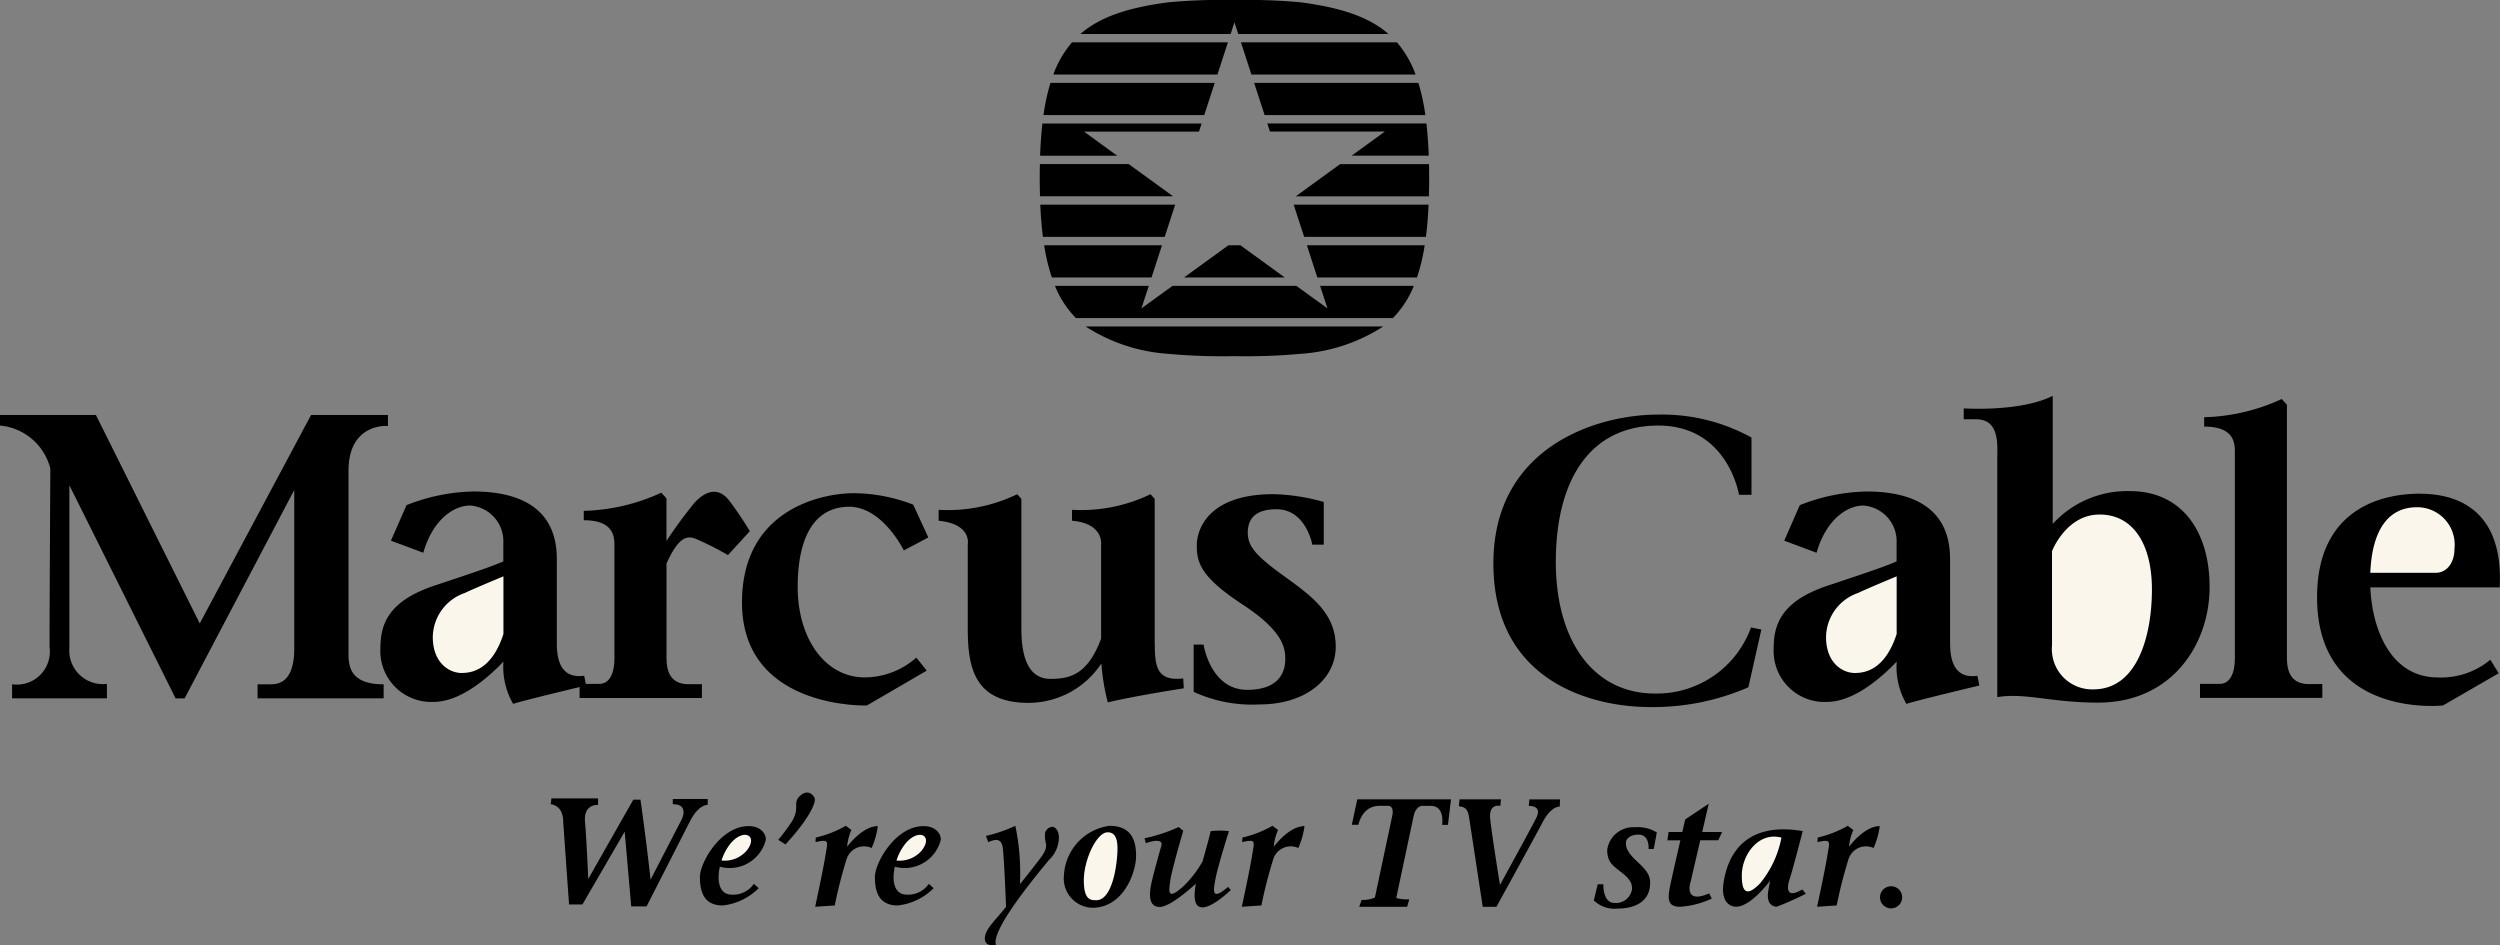
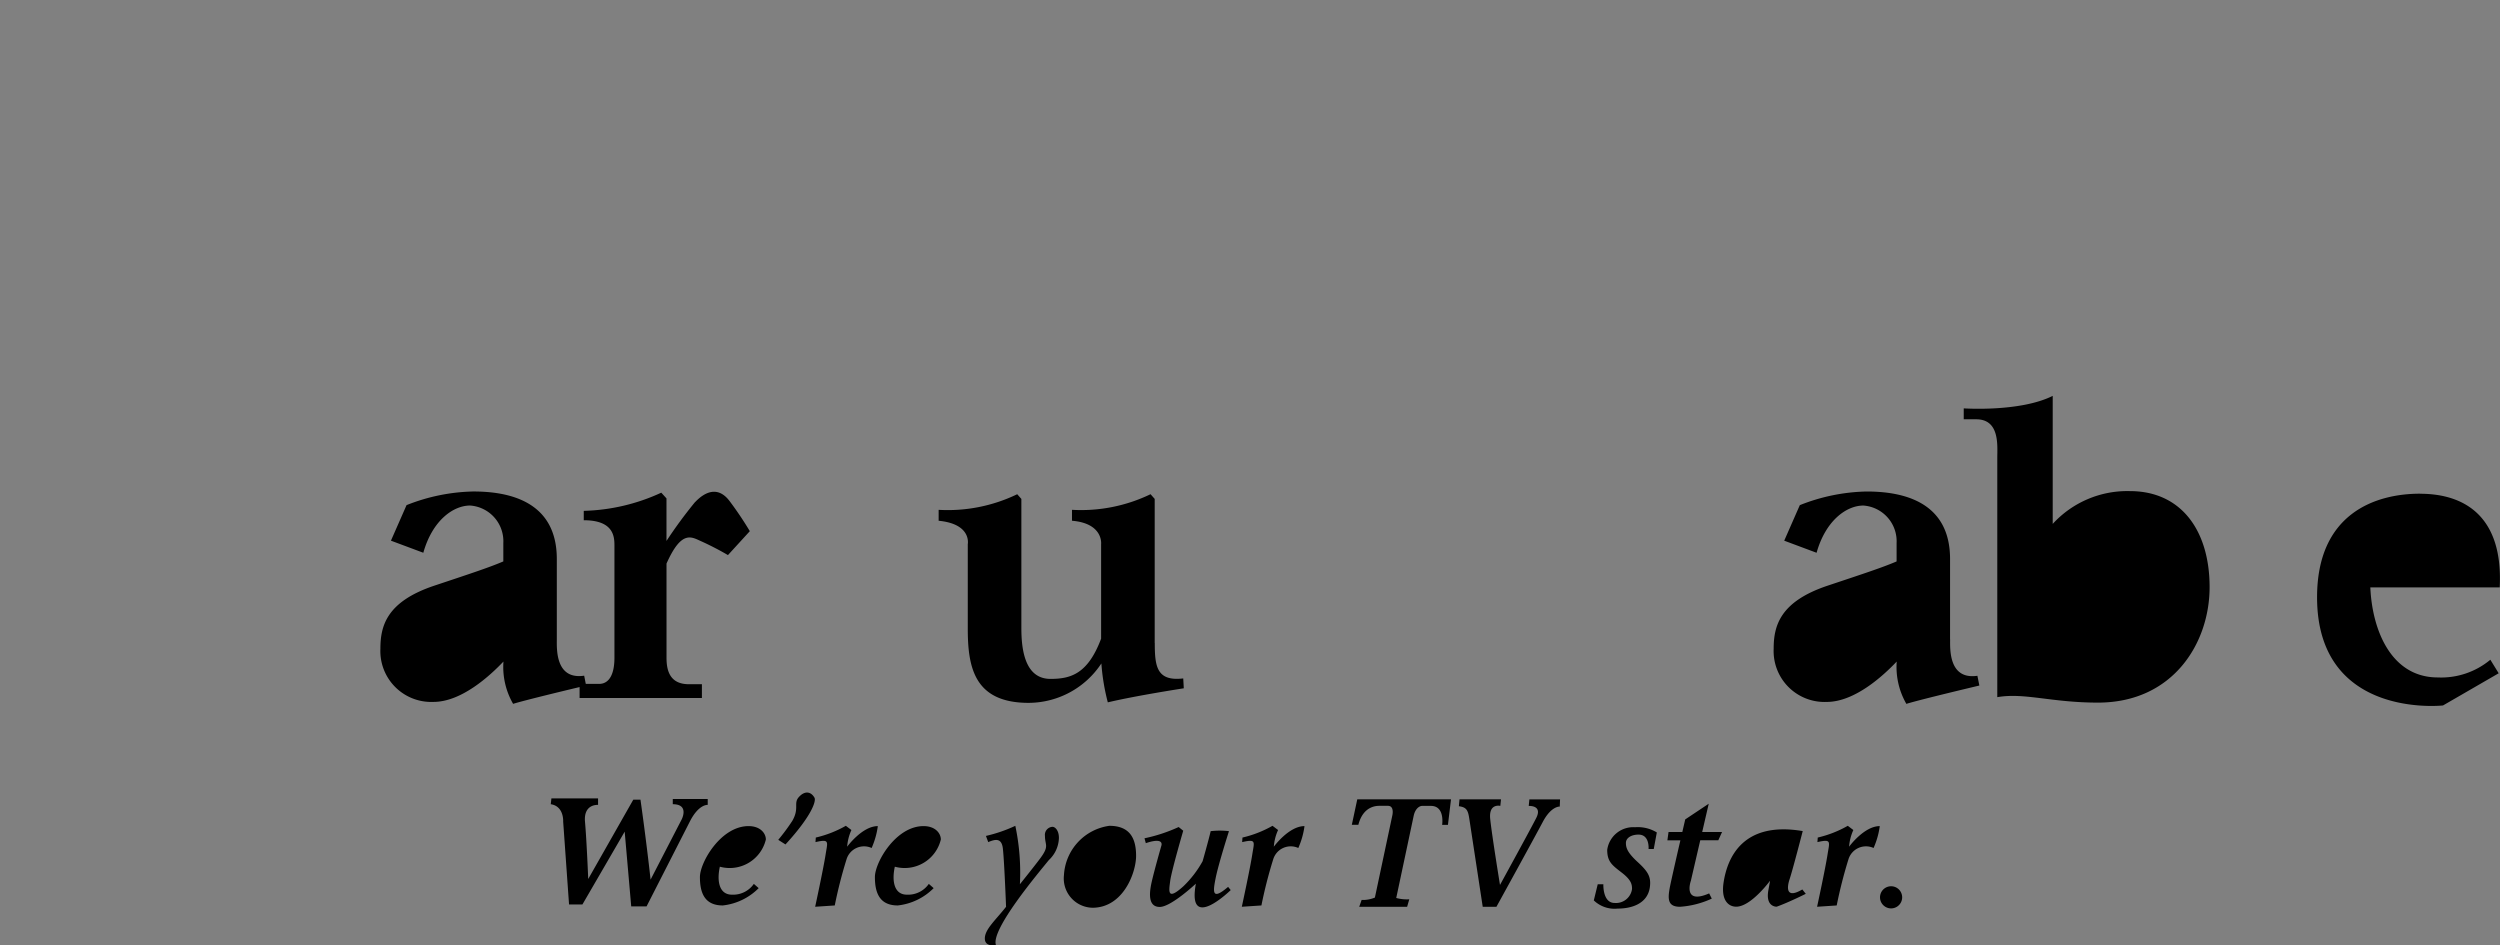
<svg xmlns="http://www.w3.org/2000/svg" width="155.331" height="58.732" viewBox="0 0 155.331 58.732">
  <rect x="0" y="0" width="155.331" height="58.732" fill="#808080" stroke="none" />
  <g id="Group_54" data-name="Group 54" transform="translate(6095.496 -5328.151)">
-     <path id="Path_64" data-name="Path 64" d="M80.051,80.391l.65-2H73.38a12.112,12.112,0,0,0,.478,2h6.193ZM83.327,70.3l.65-2H73.771a12.909,12.909,0,0,0-.432,2ZM82.074,80.391H88.33l-2.755-2h-.747l-2.755,2Zm-4.157-7.565-2.063-1.5H83l.163-.5H73.272q-.106.923-.144,2Zm11.1,2.522h8.267q.03-1,.007-2H91.77Zm1.507,5.564.458,1.4-1.934-1.4H81.358l-1.933,1.4.456-1.4H74.052a6.082,6.082,0,0,0,1.3,2H95.048a6.1,6.1,0,0,0,1.3-2ZM84.146,67.783l.65-2H75.111a6.4,6.4,0,0,0-1.162,2Zm-5.513,5.563H73.115q-.022,1,.007,2h8.267l-2.756-2Zm2.236,4.523.65-2H73.139c.032.722.087,1.388.165,2h7.565ZM75.633,65.262h9.333l.237-.726.236.726h9.333c-1.259-1.1-3.031-1.642-5.431-1.965a37.252,37.252,0,0,0-4.139-.146,37,37,0,0,0-4.138.146C78.664,63.619,76.89,64.165,75.633,65.262ZM94.45,83.433h-18.5a10.772,10.772,0,0,0,5.11,1.7,37.223,37.223,0,0,0,4.138.146,37.035,37.035,0,0,0,4.139-.146A10.752,10.752,0,0,0,94.45,83.433ZM85.607,65.78l.65,2h10.2a6.4,6.4,0,0,0-1.161-2Zm1.639,5.044.163.5h7.141l-2.065,1.5h4.79q-.033-1-.145-2Zm1.638,5.044.65,2H97.1c.08-.614.133-1.28.166-2Zm.82,2.522.649,2h6.192a11.894,11.894,0,0,0,.478-2ZM86.426,68.3l.651,2h9.988a13.034,13.034,0,0,0-.433-2Zm-71.278,37.34v.9H9.255v-.873a2.048,2.048,0,0,0,2.328-2.3c0-2.619.049-11.1.049-11.1A3.553,3.553,0,0,0,8.5,89.592v-.654h5.965l6.45,12.949L27.83,88.938h4.777v.679s-2.449-.218-2.449,2.788v11.372c0,.825.146,1.892,2.182,1.892v.873H24.508v-.873h.727c.437,0,1.552.024,1.552-2.23V93.595l-6.813,12.948h-.559l-6.6-13.24v10.11a2.084,2.084,0,0,0,2.327,2.23Zm136.839.015h.808v.858h-7.6v-.873h1.229c.259,0,.938-.114.938-1.633V91.24c0-.549-.033-1.584-1.907-1.584v-.582a12.168,12.168,0,0,0,4.818-1.132l.323.356v15.712c0,.776.193,1.647,1.389,1.647ZM65.438,104.01l.646.808-3.718,2.166s-7.76.261-7.76-6.4c0-5.788,4.947-6.789,6.951-6.789a10.368,10.368,0,0,1,3.686.711l.938,2.037-1.519.808s-1.326-2.715-3.395-2.715-3.2,1.746-3.2,4.979,1.714,5.625,4.171,5.625a4.888,4.888,0,0,0,3.2-1.229Zm17.232,2.134V103.2h.614s.421,2.812,2.716,2.812c2.07,0,2.36-1.228,2.36-1.875s-.033-1.714-2.651-3.427-2.845-2.619-2.845-3.655c0-1.2.905-3.2,4.751-3.2a12.352,12.352,0,0,1,3.137.485v2.651H90.04s-.388-2.2-2.23-2.2c-1.326,0-1.778.614-1.778,1.455s.484,1.422,2.231,2.684,3.233,2.327,3.233,4.4-1.94,3.589-4.721,3.589a8.714,8.714,0,0,1-4.1-.778Zm34.627-4.008.645.129-.808,3.589a14.842,14.842,0,0,1-6.111,1.228c-3.653,0-9.731-1.616-9.731-8.923s6.531-9.246,10.184-9.246a11.509,11.509,0,0,1,5.852,1.423v3.556h-.777s-.679-4.3-5.011-4.3-6.37,3.493-6.37,8.47,2.392,8.179,6.143,8.179a6.222,6.222,0,0,0,5.983-4.1Z" transform="translate(-6104 5265)" fill-rule="evenodd" />
    <path id="Path_65" data-name="Path 65" d="M134.4,92.436h-.777v-.679s3.492.242,5.529-.776v7.954a6.283,6.283,0,0,1,4.8-2.037c3.2,0,4.948,2.474,4.948,5.964s-2.28,7.177-6.936,7.177c-2.909,0-4.559-.63-6.256-.339V94.812C135.712,94.036,135.857,92.436,134.4,92.436Zm-1.626,13.675v-4.994c0-3.613-3-4.195-5.189-4.195a11.806,11.806,0,0,0-4.146.848l-.969,2.208,2.011.751c.558-1.989,1.844-2.934,2.91-2.934a2.224,2.224,0,0,1,2.061,2.329v1.143c-.865.371-2.011.748-4.267,1.5-2.983.994-3.371,2.5-3.371,3.929a3.163,3.163,0,0,0,3.3,3.3c1.73,0,3.492-1.609,4.345-2.508a4.6,4.6,0,0,0,.6,2.629c.849-.266,4.535-1.139,4.535-1.139l-.121-.606C132.681,108.633,132.778,106.694,132.778,106.111ZM54.8,97.576a28.469,28.469,0,0,0-1.778,2.418V97.35l-.323-.355a12.184,12.184,0,0,1-4.817,1.13v.583c1.875,0,1.907,1.034,1.907,1.583v6.951c0,1.519-.68,1.633-.938,1.633h-.843l-.1-.509c-1.794.266-1.7-1.673-1.7-2.256v-4.994c0-3.613-3.007-4.195-5.19-4.195a11.806,11.806,0,0,0-4.146.848l-.97,2.208,2.012.751c.558-1.989,1.843-2.934,2.91-2.934a2.223,2.223,0,0,1,2.061,2.329v1.143c-.865.371-2.011.748-4.268,1.5-2.983.994-3.37,2.5-3.37,3.929a3.162,3.162,0,0,0,3.3,3.3c1.731,0,3.493-1.609,4.346-2.508a4.591,4.591,0,0,0,.6,2.629c.677-.212,3.153-.81,4.13-1.043v.681h7.6v-.858h-.809c-1.2,0-1.39-.871-1.39-1.648V101.4c.96-2.156,1.58-1.632,2.2-1.366a18.034,18.034,0,0,1,1.617.839L58.2,99.387a21.444,21.444,0,0,0-1.261-1.875c-.71-.939-1.518-.583-2.133.064Zm28.556,8.762V97.382l-.258-.292a9.913,9.913,0,0,1-4.881.97v.679c1.964.163,1.81,1.455,1.81,1.455v5.871c-.821,2.189-1.884,2.5-3.145,2.5-1.617,0-1.81-1.875-1.81-3.169V97.383l-.258-.292a9.915,9.915,0,0,1-4.882.97v.679c2.069.2,1.81,1.455,1.81,1.455v5.237c0,2.392.388,4.622,3.783,4.622a5.431,5.431,0,0,0,4.518-2.449,13.236,13.236,0,0,0,.4,2.418c1.778-.422,4.72-.873,4.72-.873l-.033-.614C83.482,108.731,83.361,107.792,83.361,106.338Zm78.621-9.28c-2.78,0-6.4,1.229-6.4,6.435,0,7.6,7.825,6.723,7.825,6.723l3.459-2-.518-.841a4.775,4.775,0,0,1-3.266,1.1c-2.876,0-4.072-2.9-4.191-5.593h8.039c.224-4.4-2.168-5.82-4.947-5.82ZM45.871,115.989h2.9v.406s-.913-.081-.811,1.054.2,3.549.2,3.549l2.8-4.928h.446s.345,2.392.628,4.968l1.927-3.731s.507-.955-.548-.955v-.324h2.171v.366s-.548-.06-1.1,1.013l-2.7,5.294h-.953l-.406-4.645L47.8,122.579h-.832l-.365-5.151s.061-.953-.771-1.076l.04-.363Zm11.217,5.983c-.8,0-.944-.86-.75-1.738a2.31,2.31,0,0,0,2.859-1.69c0-.385-.345-.832-1.075-.832-1.724,0-3.022,2.253-3.022,3.164s.243,1.766,1.419,1.766a3.707,3.707,0,0,0,2.231-1.076l-.3-.264a1.566,1.566,0,0,1-1.358.67Zm10.871,0c-.8,0-.944-.86-.749-1.738a2.311,2.311,0,0,0,2.859-1.69c0-.385-.345-.832-1.075-.832-1.724,0-3.022,2.253-3.022,3.164s.243,1.766,1.419,1.766a3.707,3.707,0,0,0,2.231-1.076l-.3-.264a1.568,1.568,0,0,1-1.359.67Zm-4.482.67-1.217.081s.506-2.334.649-3.245c.125-.808.263-.974-.629-.772l.02-.283a6.941,6.941,0,0,0,1.866-.73l.346.262a3.046,3.046,0,0,0-.264,1.036s.933-1.279,1.906-1.279a5.052,5.052,0,0,1-.385,1.36,1.137,1.137,0,0,0-1.562.71,28.26,28.26,0,0,0-.729,2.859Zm26.508,0-1.216.081s.507-2.334.649-3.245c.126-.808.264-.974-.628-.772l.02-.283a6.93,6.93,0,0,0,1.866-.73l.346.262a3,3,0,0,0-.264,1.036s.932-1.279,1.906-1.279a4.98,4.98,0,0,1-.385,1.36,1.136,1.136,0,0,0-1.561.71,27.975,27.975,0,0,0-.731,2.859Zm35.744,0-1.217.081s.507-2.334.649-3.245c.126-.808.264-.974-.628-.772l.02-.283a6.929,6.929,0,0,0,1.866-.73l.346.262a3,3,0,0,0-.264,1.036s.932-1.279,1.906-1.279a4.98,4.98,0,0,1-.385,1.36,1.138,1.138,0,0,0-1.563.71,28.408,28.408,0,0,0-.728,2.859ZM60.413,118.85l-.446-.285a12.51,12.51,0,0,0,.872-1.177c.466-.811.041-1.094.425-1.5s.751-.3.954.06c.113.2-.161,1.114-1.8,2.9Zm12.6-.143-.142-.385a9.063,9.063,0,0,0,1.825-.628,13.965,13.965,0,0,1,.284,3.63s.831-1.029,1.258-1.6c.589-.791.3-.808.3-1.4a.5.5,0,0,1,.467-.568c.163,0,.4.223.4.688a1.95,1.95,0,0,1-.628,1.381c-.69.851-3.61,4.319-3.286,5.272,0,0-.689.163-.689-.406s.669-1.136,1.319-1.966c0,0-.11-2.862-.2-3.632-.08-.667-.486-.567-.912-.384Zm6.47,4.077a1.821,1.821,0,0,1-1.765-2.028,3.276,3.276,0,0,1,2.819-3.062c1.318,0,1.663.83,1.663,1.866s-.791,3.225-2.718,3.225Zm3.32-4.015-.081-.3a9.938,9.938,0,0,0,2.123-.7l.284.23s-.73,2.5-.81,3.123-.207,1.259.825.324a6.521,6.521,0,0,0,1.19-1.554s.378-1.326.5-1.866a4.86,4.86,0,0,1,1.136,0s-.649,2.028-.825,2.907-.243,1.419.772.554l.162.2s-2.731,2.666-2.164-.4c0,0-1.541,1.447-2.245,1.447s-.676-.786-.5-1.556.595-2.232.595-2.232.244-.581-.96-.175Zm12.8-1.134.339-1.585h5.824l-.19,1.585h-.361s.19-1.179-.7-1.179h-.542c-.162,0-.431.163-.527.621s-1.083,5.1-1.083,5.1a2.494,2.494,0,0,0,.811.083l-.134.466H96.063l.15-.426a1.939,1.939,0,0,0,.824-.148l1.083-5.1s.148-.6-.271-.6h-.527c-.2,0-1.015.018-1.312,1.179H95.6Zm6.652-1.159.04-.426h2.577l-.042.406s-.73-.183-.628.811.608,4.1.608,4.1,2.049-3.734,2.271-4.2.02-.71-.485-.71l.04-.406h1.906l-.019.447s-.529-.042-1.054.953-2.881,5.274-2.881,5.274h-.851l-.832-5.457c-.08-.529-.163-.731-.65-.791Zm8.385,5.848.243-1h.35s-.054,1.163.7,1.163a1.007,1.007,0,0,0,1.081-.866c0-.3-.054-.568-.649-1.027s-.893-.677-.893-1.407a1.633,1.633,0,0,1,1.731-1.405,2.266,2.266,0,0,1,1.351.324l-.19,1.027h-.323s.081-.893-.623-.893c-.46,0-.784.216-.784.514s.081.594.73,1.19.846.925.757,1.569c-.136.974-1.054,1.324-2,1.324a1.858,1.858,0,0,1-1.485-.512Zm6.613-3.731h1.121l.233-.514h-1.234l.406-1.757-1.46.974-.181.784h-.856l-.071.514h.808q-.289,1.242-.565,2.487c-.216,1-.352,1.643.544,1.643a5.606,5.606,0,0,0,1.971-.507l-.163-.324c-1.676.73-1.136-.784-1.136-.784Zm6.366-.568s-.621,2.407-.811,2.974-.216,1.244.786.649l.216.271s-1.048.527-1.809.8c0,0-.706.033-.516-1.022l.107-.594s-1.183,1.616-2.106,1.616c-.46,0-.949-.373-.787-1.481.24-1.622,1.245-3.84,4.922-3.217Zm5.491,4.8a.688.688,0,1,0-.688-.687.688.688,0,0,0,.688.687Z" transform="translate(-6107.108 5261.767)" fill-rule="evenodd" />
-     <path id="Path_66" data-name="Path 66" d="M139.535,107.409v-5.868s.871-2.278,2.957-2.278,3.251,1.842,3.251,4.656-.873,6.207-3.637,6.207a2.5,2.5,0,0,1-2.571-2.717Zm-12.246,1.7c-.753,0-1.793-.606-1.793-2.232a2.937,2.937,0,0,1,1.987-2.74c.554-.262,1.664-.726,2.4-1.034v3.582c-.72,2.223-1.959,2.423-2.595,2.423Zm-86.565,0c-.752,0-1.794-.606-1.794-2.232a2.936,2.936,0,0,1,1.989-2.74c.553-.262,1.662-.726,2.4-1.034v3.582C42.6,108.907,41.359,109.107,40.724,109.107Zm122.654-6.225h-4.066c.1-2.541,1.038-4.074,2.9-4.074a2.327,2.327,0,0,1,2.329,2.588C164.542,102.268,164.057,102.883,163.378,102.883ZM58.469,120.1a1.8,1.8,0,0,1-1.6.659,3.252,3.252,0,0,1,.583-1.084c.811-.933,1.683-.467,1.015.425Zm10.871,0a1.8,1.8,0,0,1-1.6.659,3.252,3.252,0,0,1,.583-1.084c.81-.933,1.683-.467,1.014.425Zm10.811,3.125c-.325,0-.772.019-.772-1.237s.791-2.981,1.48-2.981c.426,0,.649.324.608,1.217C81.419,121.32,81.084,123.228,80.15,123.228Zm42.573-3.888a6.313,6.313,0,0,1-1.326,2.84c-.83.853-1.136.568-1.136-.487,0-1.3,1.054-2.733,2.461-2.353Z" transform="translate(-6107.535 5260.857)" fill="#faf6eb" fill-rule="evenodd" />
  </g>
</svg>